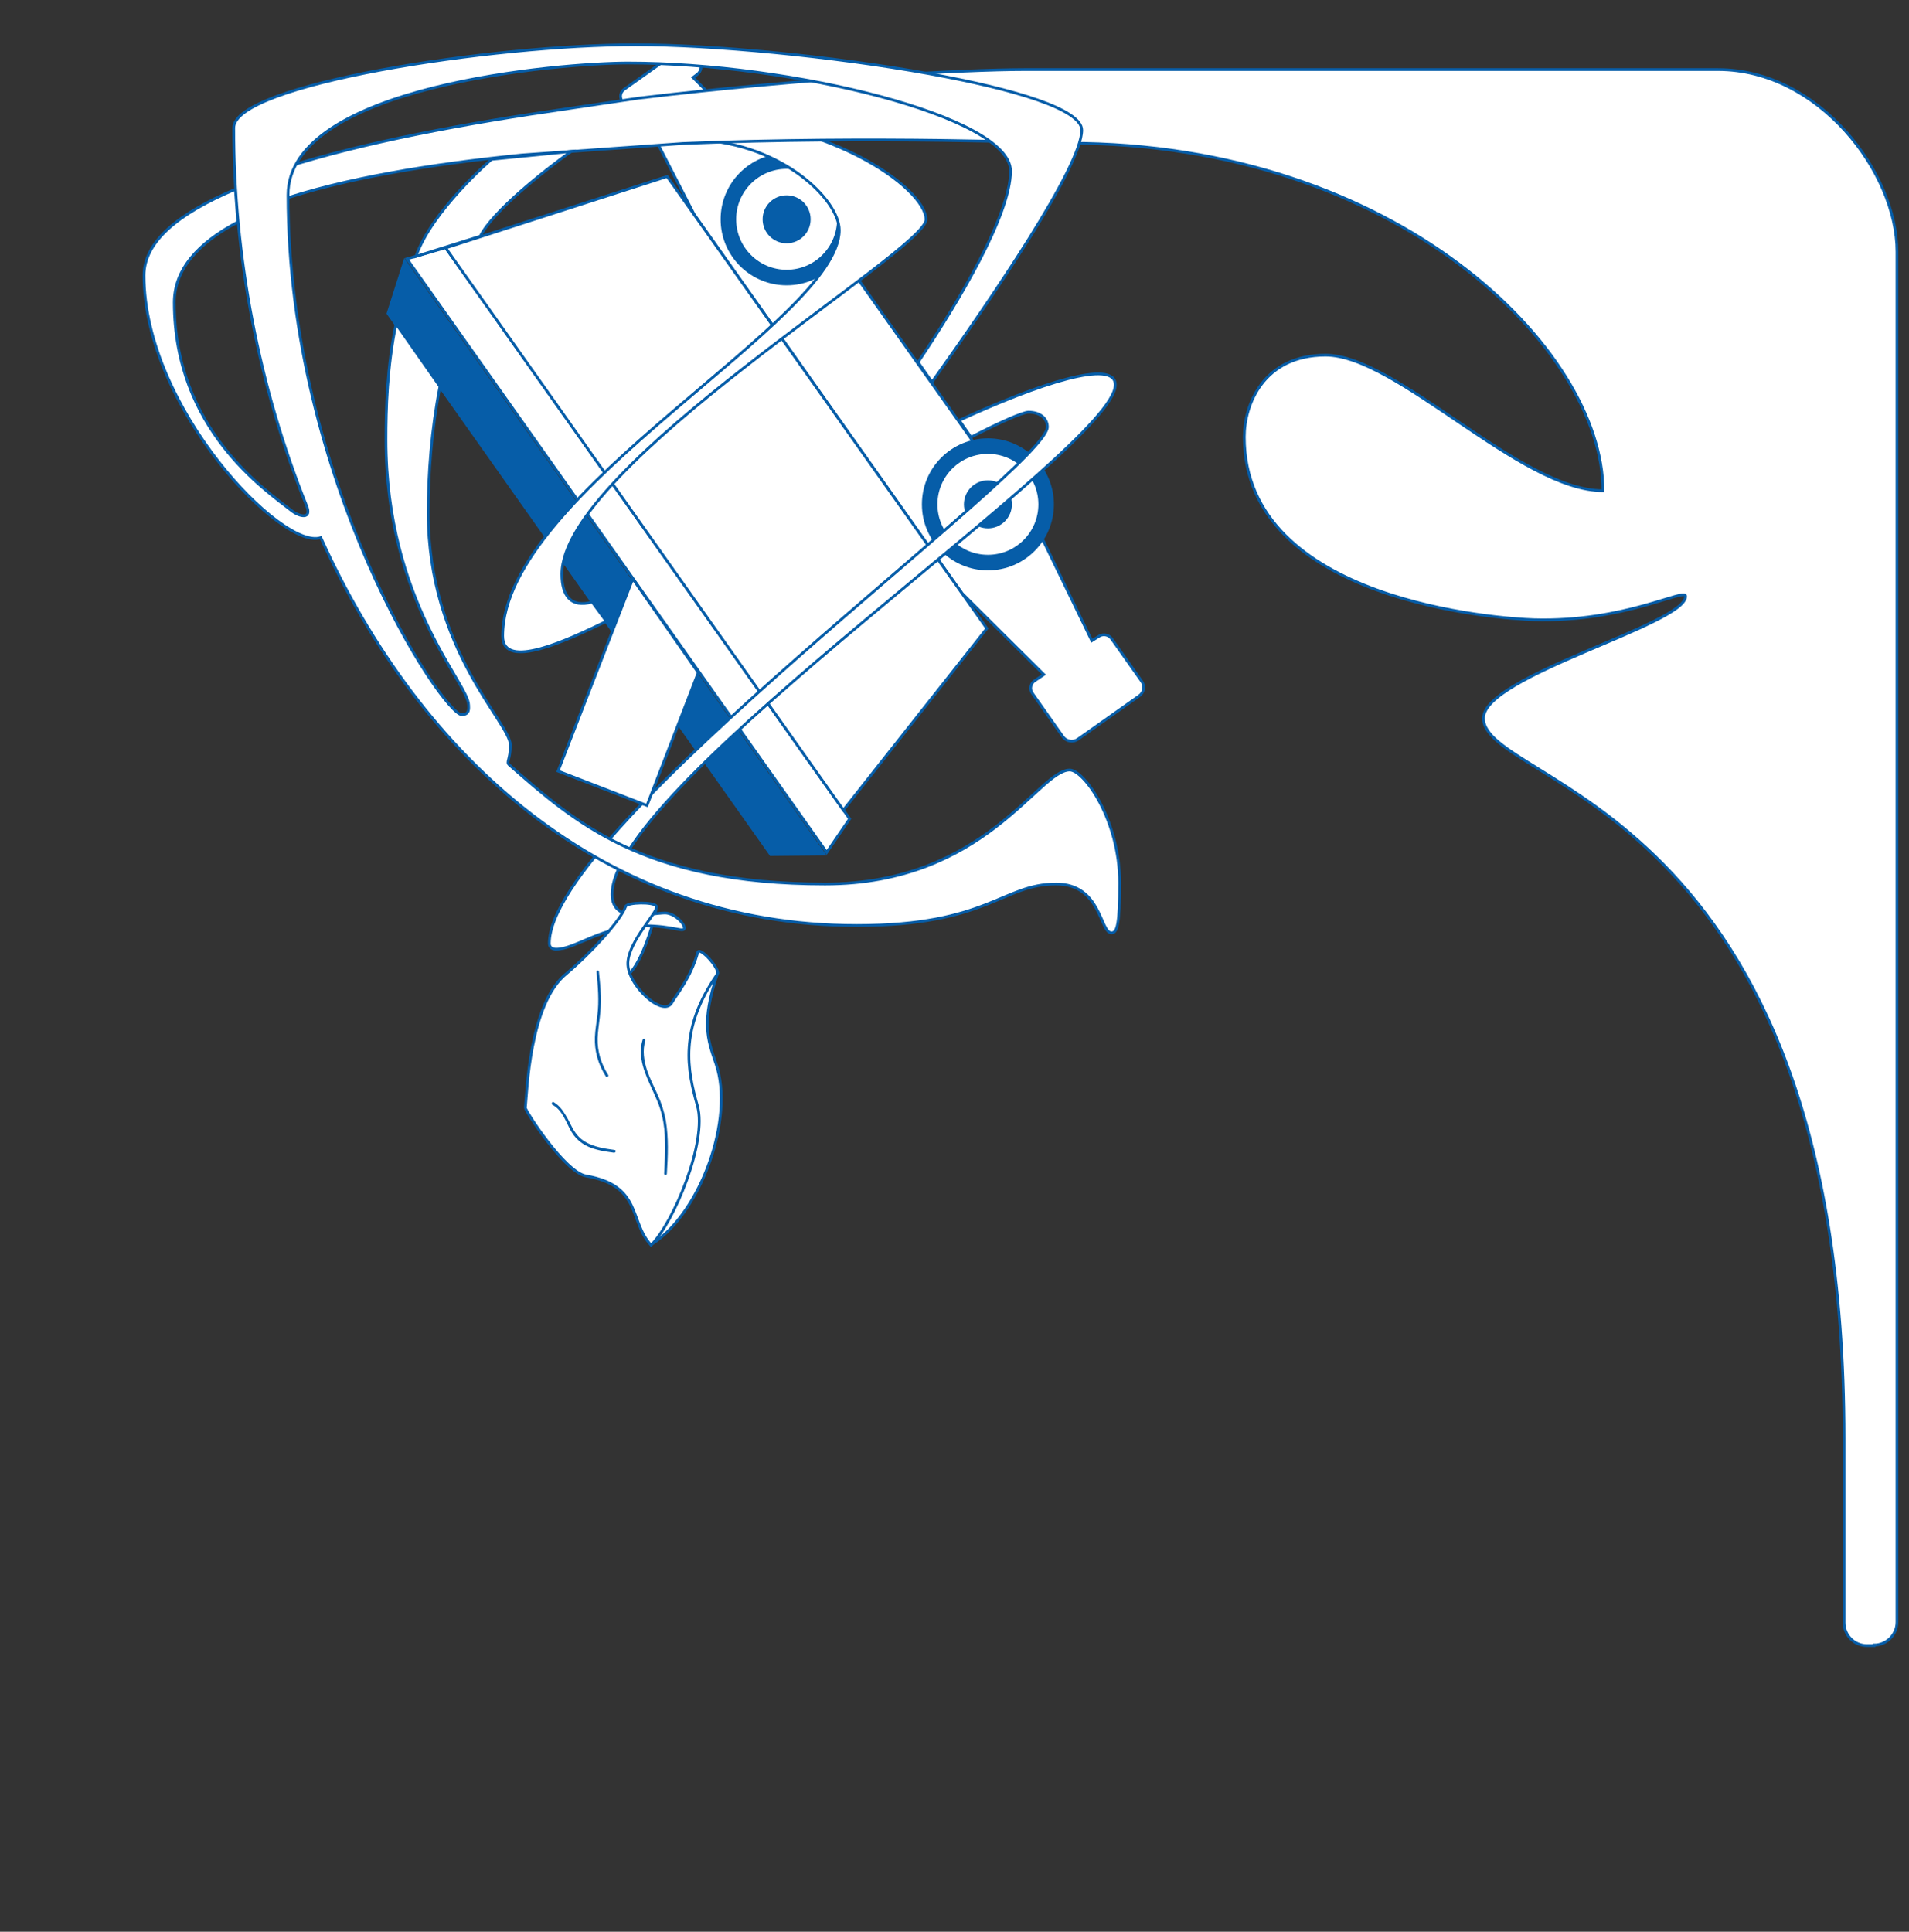
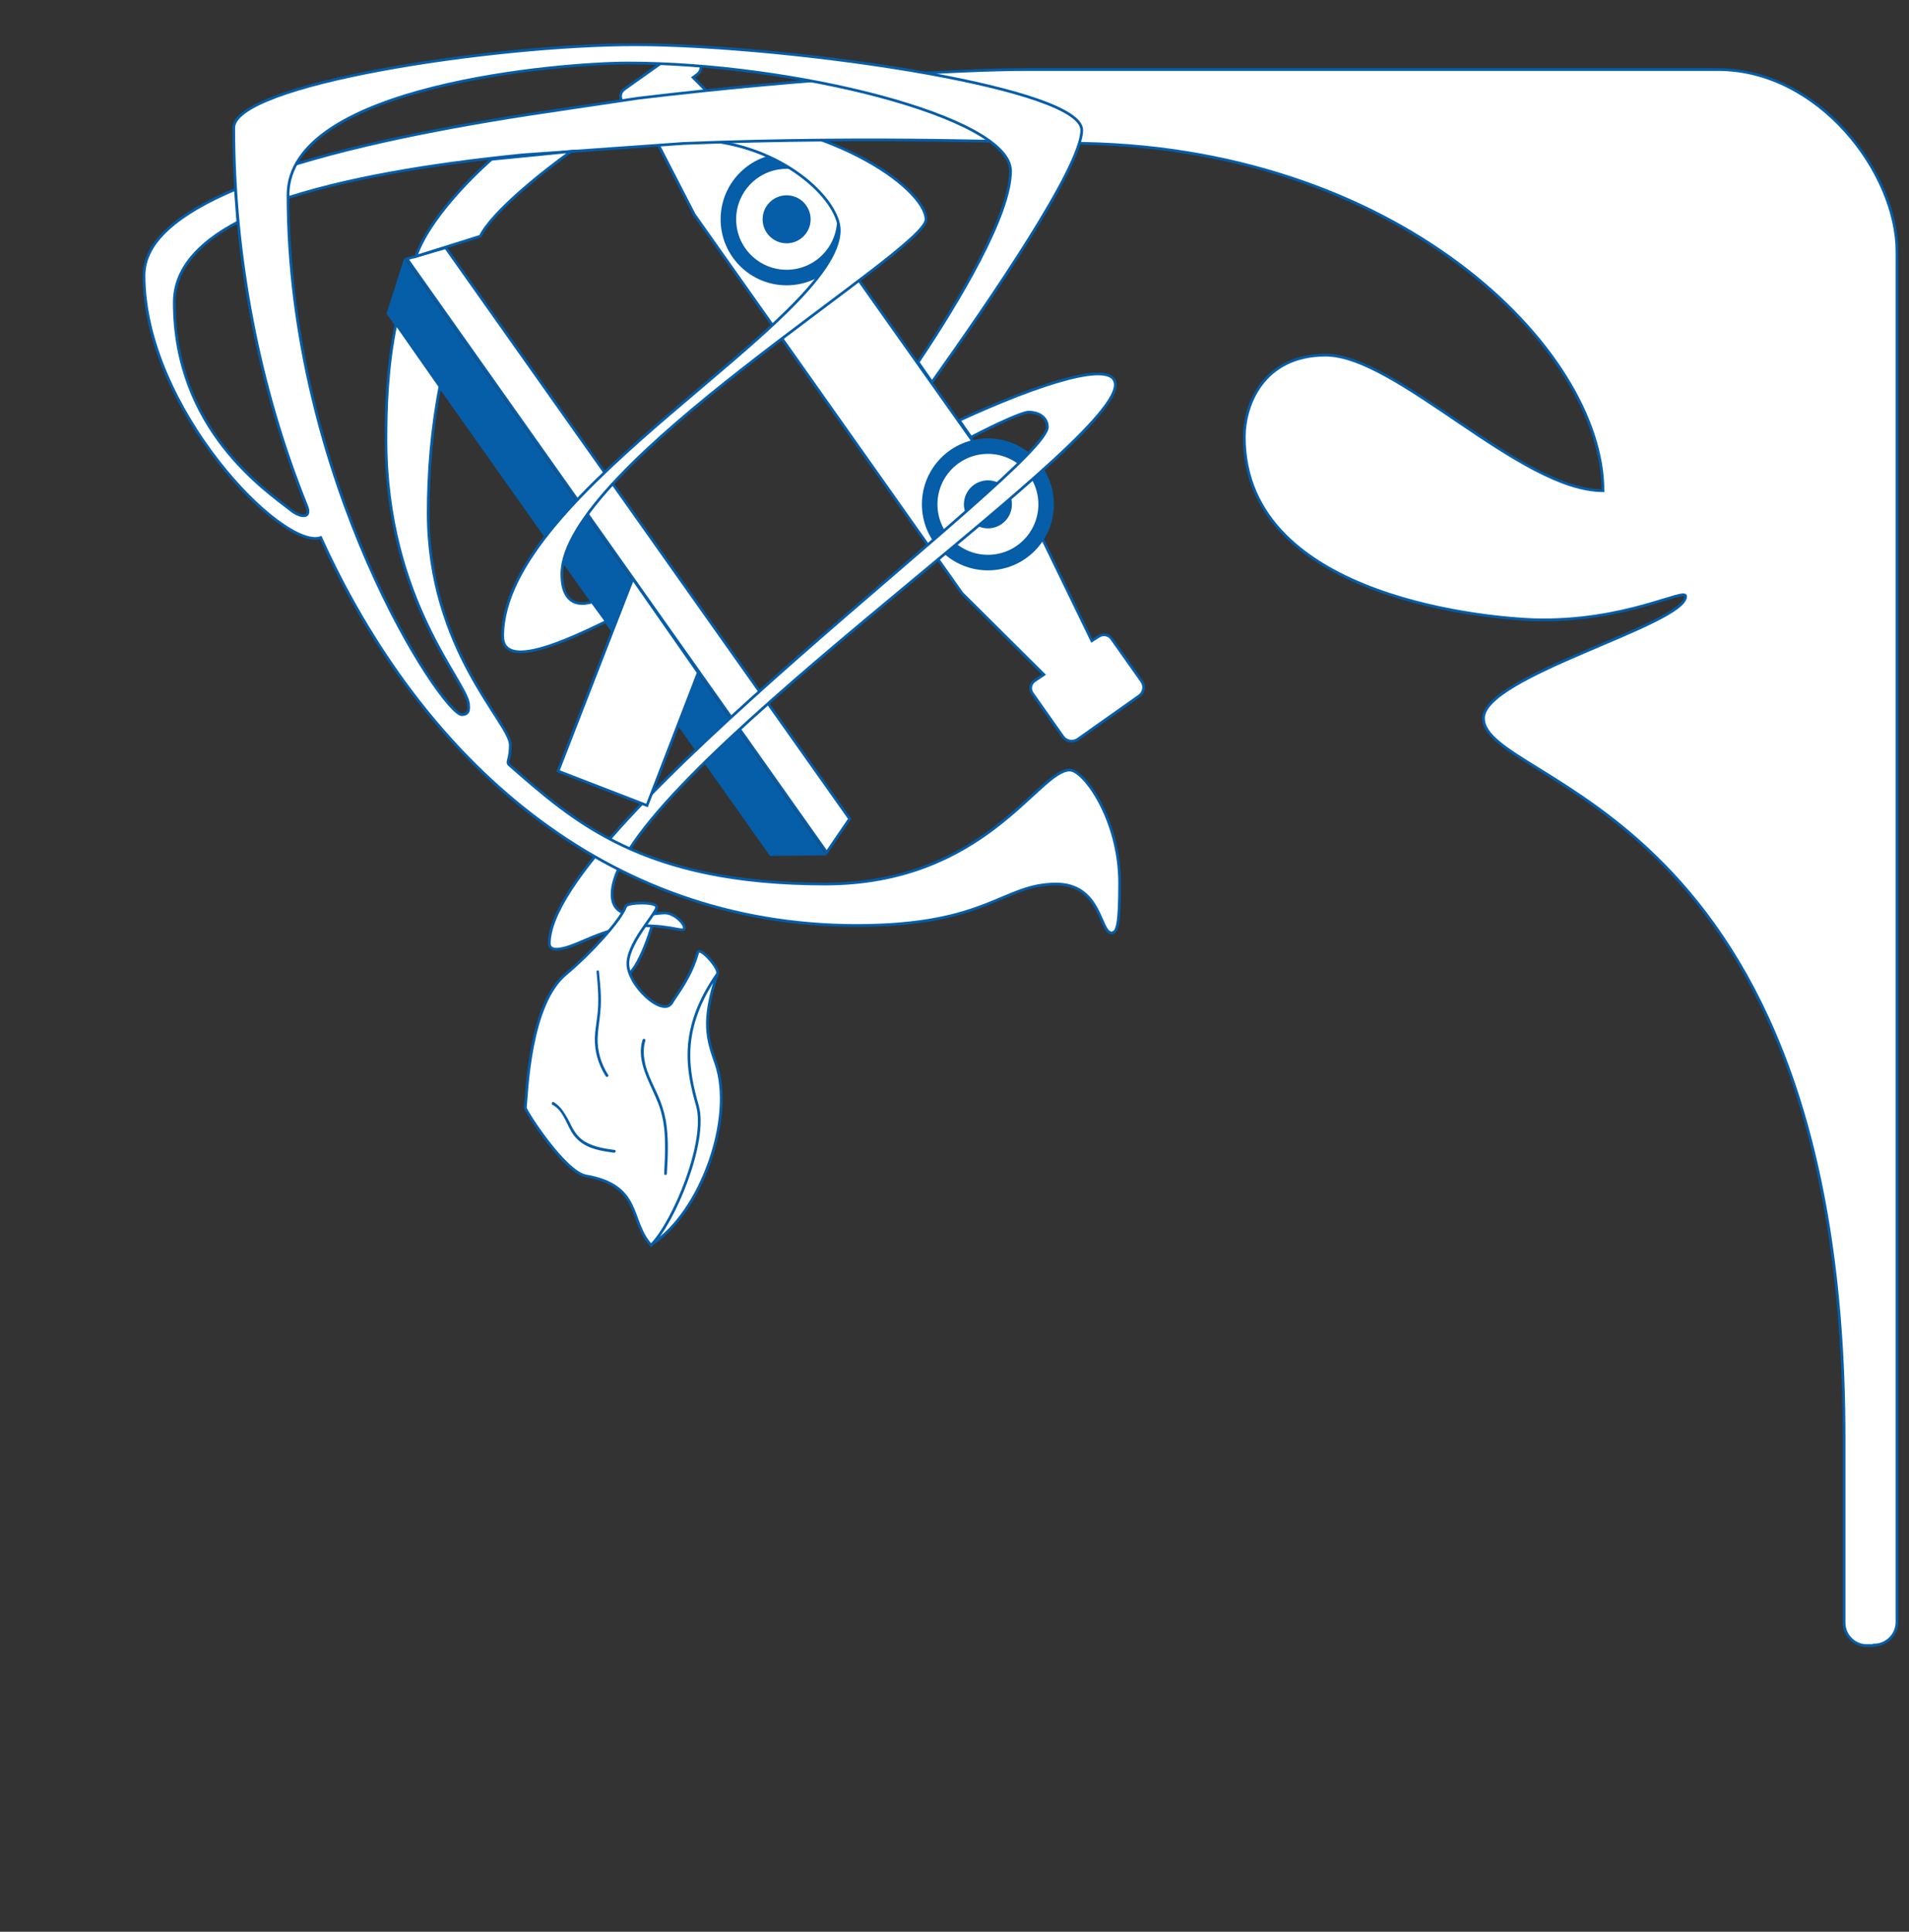
<svg xmlns="http://www.w3.org/2000/svg" version="1.1" x="0px" y="0px" viewBox="0 0 699.9 708.2" style="enable-background:new 0 0 699.9 708.2;" xml:space="preserve">
  <rect x="0" y="0" width="699.9" height="708.2" fill="#333333" stroke="none" />
  <style type="text/css">
	.st0{display:none;}
	.st1{display:inline;}
	.st2{fill:#FFFFFF;stroke:#FC47F3;stroke-miterlimit:10;}
	.st3{fill:#FC47F3;}
	.st4{fill:#FFFFFF;stroke:#065DA8;stroke-miterlimit:10;}
	.st5{fill:#065DA8;}
</style>
  <g id="Calque_1" class="st0">
    <g id="Calque_2_00000047769430756269603020000005316740111590753162_" class="st1">
	</g>
    <g id="Calque_1_00000060743180721840883590000001439776829725698713_" class="st1">
      <g>
        <path class="st2" d="M200,41.6c18.5-9.4,46.7-12.4,65.8-8.3" />
        <path class="st2" d="M153.2,93.9c5.8-16.8,27.7-36.2,27.7-36.2l29.2-2.9c-9.8,7-28.8,22.6-33.3,31.7L153.2,93.9z" />
-         <path class="st2" d="M303.2,312.4c-6.1-8.6-155.3-219.6-155.3-219.6l14.2-4.1l149.4,211.4L303.2,312.4z" />
        <path class="st2" d="M382.7,247.2l-30-29.8L254.6,78.5l-19.1-37.1l0,0c-1.6,1.1-3.7,0.7-4.8-0.8l-2.5-3.6c-1-1.4-0.7-3.4,0.8-4.4     l20-14.2c1.7-1.2,4.1-0.8,5.3,0.9l2.2,3.2c1.1,1.5,0.7,3.6-0.8,4.7l-1.5,1.1l28.5,28.6l73.9,104.4l26,36.8l17.8,36.7l2.7-1.7     c1.5-0.9,3.5-0.5,4.5,0.9l11.1,15.7c1.2,1.7,0.8,4.1-0.9,5.3l-22.6,16c-1.8,1.3-4.3,0.8-5.5-0.9l-11.2-15.9     c-1.1-1.5-0.7-3.6,0.8-4.6L382.7,247.2z" />
        <polygon class="st2" points="309.3,296.9 361.8,230.2 244.7,64.6 163.5,90.8    " />
        <polygon class="st3" points="303.2,313.4 282.3,313.6 140.4,112.8 146.9,92.4    " />
        <circle class="st3" cx="362.3" cy="184.7" r="24.2" />
        <circle class="st2" cx="362.3" cy="184.7" r="19" />
        <circle class="st3" cx="362.3" cy="184.7" r="8.8" />
        <ellipse transform="matrix(0.173 -0.985 0.985 0.173 159.25 350.366)" class="st3" cx="288.4" cy="80.3" rx="24.2" ry="24.2" />
        <circle class="st2" cx="288.4" cy="80.3" r="19" />
        <ellipse transform="matrix(0.16 -0.987 0.987 0.16 162.939 352.125)" class="st3" cx="288.4" cy="80.3" rx="8.8" ry="8.8" />
        <polygon class="st2" points="256.1,246.5 237.2,295.1 204.7,282.5 232,212    " />
        <path class="st2" d="M356,160.2c9.6-5,18.9-9.2,21.1-9.2c4.2,0,6.9,2.3,6.9,5.4c0,14.9-182.6,146.8-182.6,189.4     c0,1.8,1.6,2.1,2.5,2.1c7.1,0,16.8-8.6,32.1-8.6c11,0,14.9,2.7,14.9,0.8c0-1.8-3.8-5.5-7.1-5.5c-5.2,0-19.4,4.2-19.4-6.8     c0-41.1,184.5-163.4,184.5-186.7c0-9.7-28.1-0.4-57.2,13L356,160.2z" />
        <path class="st2" d="M247.6,42.3c0.7,0,1.4,0,2.1,0c53.2,0,89.9,26.6,89.9,38s-133.5,90.2-133.5,130c0,8,3.4,12.4,11.1,10.2     l5.2,7.1c-13.8,6.7-38,18.1-38,5.4c0-52.9,123.3-115.6,123.3-148.7c0-11.2-21-31.5-51.4-33.1L247.6,42.3z" />
        <path class="st2" d="M687.1,602.9c4.6,0,8.4-3.8,8.4-8.4v-63.8c0-11.1,0-396.4,0-438.5c0-29.1-28.7-66.8-65.5-66.8     c-142.1,0-216,0-254.4,0c-21.6,0-79.8,3.1-141.4,10.5l-25.6,3.8c-38.3,5.5-75.1,12.4-104.1,21.7c-1.9,4.1-2.6,8.1-2.3,12.2     c23.8-8.2,55.6-13.5,89.5-16.9l59-4.2c70.6-2.9,135-0.1,141.3-0.1c120.2,0,195.8,75.5,195.8,127.4c-30.3,0-75.6-49.7-101.6-49.7     c-22.9,0-29.8,18.3-29.8,30c0,60.4,93.8,66.6,106.1,67c33.4,1,55.7-11.9,55.7-8.6c0,10.3-74,29.2-74,44.7     c0,24.9,132.2,30.5,132.2,263.9v67.6c0,4.6,3.7,8.4,8.4,8.4h2.3L687.1,602.9L687.1,602.9z" />
        <path class="st2" d="M161.4,141.6c-3.1,15.9-4.3,31.9-4.3,46.3c0,50.3,30.1,77,30.1,85.1c0,5.6-1.6,6.2-0.4,7.3     c23.8,20.8,49,43.7,115.8,43.7c58.7,0,78.2-41.8,89.7-41.8c5.2,0,18.3,18.2,18.3,41.4c0,15.3-0.9,18.3-3,18.3     c-4.3,0-3.7-17.9-20.3-17.9c-19.7,0-24.9,15.2-73.1,15.2c-92.5,0-159.8-61.2-196.4-142.1c-14,4.8-64.7-47.6-64.7-96.1     c0-12.4,12.5-22.7,33.5-31.6l0.9,12C72.9,89,64.2,98.7,64.2,110.8c0,46.5,33.6,68.9,43,76.3c2.9,2.3,7.6,3.3,5.5-1.8     C95,141.9,85.8,93.8,85.8,46.9c0-16,94.9-30.5,147.3-30.5c27.8,0,72.1,4.2,107.5,10.6c31.4,5.7,56,13,56,20.7     c0,13.4-33.2,61.9-54.9,92.4l-5.1-7.3c15-22.4,33.9-54.1,33.9-70.1c0-20.1-80.7-39.6-140.2-39.6c-24.5,0-124.7,8.2-124.7,48.4     c0,105.3,56.8,190.5,63.7,190.5c3,0,2.5-2.5,2.5-3.5c0-8-30.3-37.9-30.3-97.3c0-11.3,0.4-26.6,3.7-42.5L161.4,141.6z" />
      </g>
    </g>
  </g>
  <g id="Calque_2">
    <path class="st4" d="M231,356.7c5.2-5.4,10-22.8,9.5-24.2c-0.2-0.7-4.7-0.2-7.6,1.6l-6.6,19L231,356.7z" />
    <path class="st4" d="M303.1,312.5C297,303.9,149.2,94.9,149.2,94.9l14.2-4.1l148.1,209.4L303.1,312.5z" />
    <path class="st4" d="M382.7,247.3l-30-29.8L254.5,78.6l-19.1-37.1h0c-1.6,1.1-3.7,0.7-4.8-0.8l-2.5-3.6c-1-1.4-0.7-3.4,0.8-4.4   l20-14.2c1.7-1.2,4.1-0.8,5.3,0.9l2.2,3.2c1.1,1.5,0.7,3.6-0.8,4.7l-1.5,1.1L282.5,57l73.9,104.4l26.1,36.8l17.8,36.7l2.7-1.7   c1.5-0.9,3.5-0.5,4.5,0.9l11.1,15.7c1.2,1.7,0.8,4.1-0.9,5.3l-22.5,15.9c-1.8,1.3-4.3,0.8-5.5-0.9l-11.2-15.9   c-1.1-1.5-0.7-3.6,0.8-4.6L382.7,247.3z" />
-     <polygon class="st4" points="309.2,297 361.8,230.4 244.6,64.7 163.4,90.9  " />
    <polygon class="st5" points="303.1,313.6 282.3,313.8 141.7,115 148.2,94.6  " />
    <circle class="st5" cx="362.2" cy="184.9" r="24.2" />
    <circle class="st4" cx="362.2" cy="184.9" r="19" />
    <circle class="st5" cx="362.2" cy="184.9" r="8.8" />
    <circle class="st5" cx="288.4" cy="80.4" r="24.2" />
    <circle class="st4" cx="288.4" cy="80.4" r="19" />
    <circle class="st5" cx="288.4" cy="80.4" r="8.8" />
    <path class="st4" d="M356,160.3c9.6-5,18.9-9.2,21.1-9.2c4.2,0,6.9,2.3,6.9,5.4c0,14.9-182.6,146.8-182.6,189.4   c0,1.8,1.6,2.1,2.5,2.1c7.1,0,16.9-8.6,32.1-8.6c11,0,14.9,2.7,14.9,0.8c0-1.8-3.8-5.5-7.1-5.5c-5.2,0-19.4,4.2-19.4-6.8   c0-41.1,184.5-163.5,184.5-186.8c0-9.7-28.1-0.4-57.2,13L356,160.3z" />
    <polygon class="st4" points="256,246.6 237.2,295.3 204.6,282.7 232,212.2  " />
    <path class="st4" d="M247.5,42.4c0.7,0,1.4,0,2.1,0c53.3,0,89.9,26.6,89.9,38.1c0,11.4-133.5,90.2-133.5,130   c0,8,3.4,12.4,11.1,10.2l5.2,7.1c-13.8,6.7-38,18.2-38,5.4c0-52.9,123.4-115.6,123.4-148.8c0-11.2-21-31.6-51.4-33.1L247.5,42.4z" />
    <path class="st4" d="M687.1,603.1c4.6,0,8.4-3.8,8.4-8.4l0-63.8c0-11.1,0-396.5,0-438.6c0-29.1-28.7-66.8-65.6-66.8   c-142.2,0-216,0-254.4,0c-21.6,0-79.8,3.1-141.5,10.5l-25.6,3.8c-38.3,5.5-75.1,12.4-104.2,21.7c-1.9,4.1-2.6,8.1-2.3,12.2   c23.8-8.2,55.6-13.5,89.5-16.9l59-4.2c70.6-2.9,135-0.1,141.4-0.1c120.2,0,195.9,75.5,195.9,127.4c-30.3,0-75.6-49.7-101.7-49.7   c-22.9,0-29.8,18.3-29.8,30c0,60.5,93.9,66.6,106.1,67c33.4,1,55.7-11.9,55.7-8.6c0,10.3-74.1,29.2-74.1,44.7   c0,24.9,132.2,30.5,132.2,264l0,67.6c0,4.6,3.7,8.4,8.4,8.4H687.1z" />
    <path class="st4" d="M161.3,141.7c-3.1,15.9-4.3,31.9-4.3,46.3c0,50.3,30.1,77,30.1,85.1c0,5.6-1.6,6.2-0.4,7.3   c23.8,20.8,49,43.7,115.8,43.7c58.7,0,78.2-41.8,89.7-41.8c5.2,0,18.3,18.2,18.3,41.4c0,15.3-0.9,18.3-3,18.3   c-4.3,0-3.7-17.9-20.3-17.9c-19.7,0-24.9,15.2-73.1,15.2c-92.5,0-159.8-61.2-196.5-142.2c-14,4.8-64.8-47.6-64.8-96.1   c0-12.4,12.5-22.7,33.5-31.6l0.9,12c-14.6,7.7-23.3,17.4-23.3,29.5c0,46.5,33.6,68.9,43,76.3c2.9,2.3,7.6,3.3,5.5-1.8   C94.9,142,85.7,93.9,85.7,46.9c0-16,94.9-30.5,147.4-30.5c27.8,0,72.1,4.2,107.5,10.6c31.4,5.7,56,13.1,56,20.7   c0,13.4-33.2,61.9-54.9,92.4l-5.1-7.3c15-22.4,33.9-54.1,33.9-70.1c0-20.1-80.7-39.6-140.2-39.6c-24.5,0-124.7,8.2-124.7,48.4   c0,105.3,56.8,190.5,63.7,190.5c3,0,2.5-2.5,2.5-3.5c0-8-30.3-37.9-30.3-97.3c0-11.3,0.4-26.6,3.7-42.5L161.3,141.7z" />
    <path class="st4" d="M152.5,94c5.8-16.8,27.7-35.6,27.7-35.6l29.2-2.9c-9.8,7-28.8,22-33.3,31.1L152.5,94z" />
    <g>
      <path class="st4" d="M239.3,455.9c17.6-11.4,30.1-45.9,23.2-65.9c-3.2-9.2-5.3-15.4,0.5-33c1.1-3.5-11.5,17.1-11.5,17.1    l-12.3,53.2L239.3,455.9z" />
      <g>
        <path class="st4" d="M229.4,332.3c0.5-1.5,10.5-1.8,11.3,0c0.8,1.8-10.1,12.5-10.5,20.6s12.9,20.3,16.1,14.7     c1.5-2.7,7-9.2,9.5-18.4c0.7-2.5,8.4,6.2,7.2,7.9c-14.1,20.3-11,35.2-7.3,48.3c3.7,13-8.6,42.7-17,51.1     c-8.2-8.8-3.2-21.8-23.9-25.4c-7.8-1.4-22.3-24-22.2-25c0.6-5.3,1.4-38.2,15.1-49.2C216.2,349.8,227.5,337.6,229.4,332.3z" />
      </g>
      <g>
        <g>
          <path class="st5" d="M202.5,405c3.8,2,5,6.5,7,9.9c1,1.7,2.3,3.1,3.9,4.2c1.6,1.1,3.3,1.8,5.2,2.3c2.1,0.6,4.3,0.9,6.5,1.2      c0.6,0.1,0.9-0.9,0.3-1c-3.7-0.5-7.7-1.1-11-3.1c-1.8-1.1-3.1-2.6-4.2-4.4c-1-1.8-1.8-3.7-2.9-5.4c-1.1-1.9-2.5-3.6-4.4-4.7      C202.5,403.8,202,404.7,202.5,405L202.5,405z" />
        </g>
      </g>
      <g>
        <g>
          <path class="st5" d="M235.6,381.2c-2,6.4,1,12.7,3.6,18.4c1.4,3.1,2.8,6.1,3.5,9.4c0.8,3.2,1.1,6.6,1.1,9.9      c0.1,3.8-0.1,7.6-0.3,11.4c0,0.6,1,0.6,1,0c0.4-6.5,0.7-13.1-0.4-19.6c-0.6-3.2-1.6-6.3-2.9-9.2c-1.4-3.1-2.9-6-4-9.2      c-1.1-3.5-1.7-7.2-0.6-10.8C236.8,380.8,235.8,380.6,235.6,381.2L235.6,381.2z" />
        </g>
      </g>
      <g>
        <g>
          <path class="st5" d="M218.7,356.2c0.5,5.4,1,10.7,0.3,16.1c-0.3,2.7-0.8,5.3-0.9,8c-0.1,2.4,0.2,4.8,0.8,7.1      c0.7,2.6,1.8,5,3.2,7.2c0.4,0.5,1.2,0,0.9-0.5c-2.6-4-4-8.7-3.9-13.4c0.1-2.6,0.5-5.2,0.8-7.7c0.3-2.6,0.5-5.2,0.4-7.8      c-0.1-3-0.4-5.9-0.7-8.9C219.7,355.6,218.7,355.6,218.7,356.2L218.7,356.2z" />
        </g>
      </g>
    </g>
  </g>
</svg>